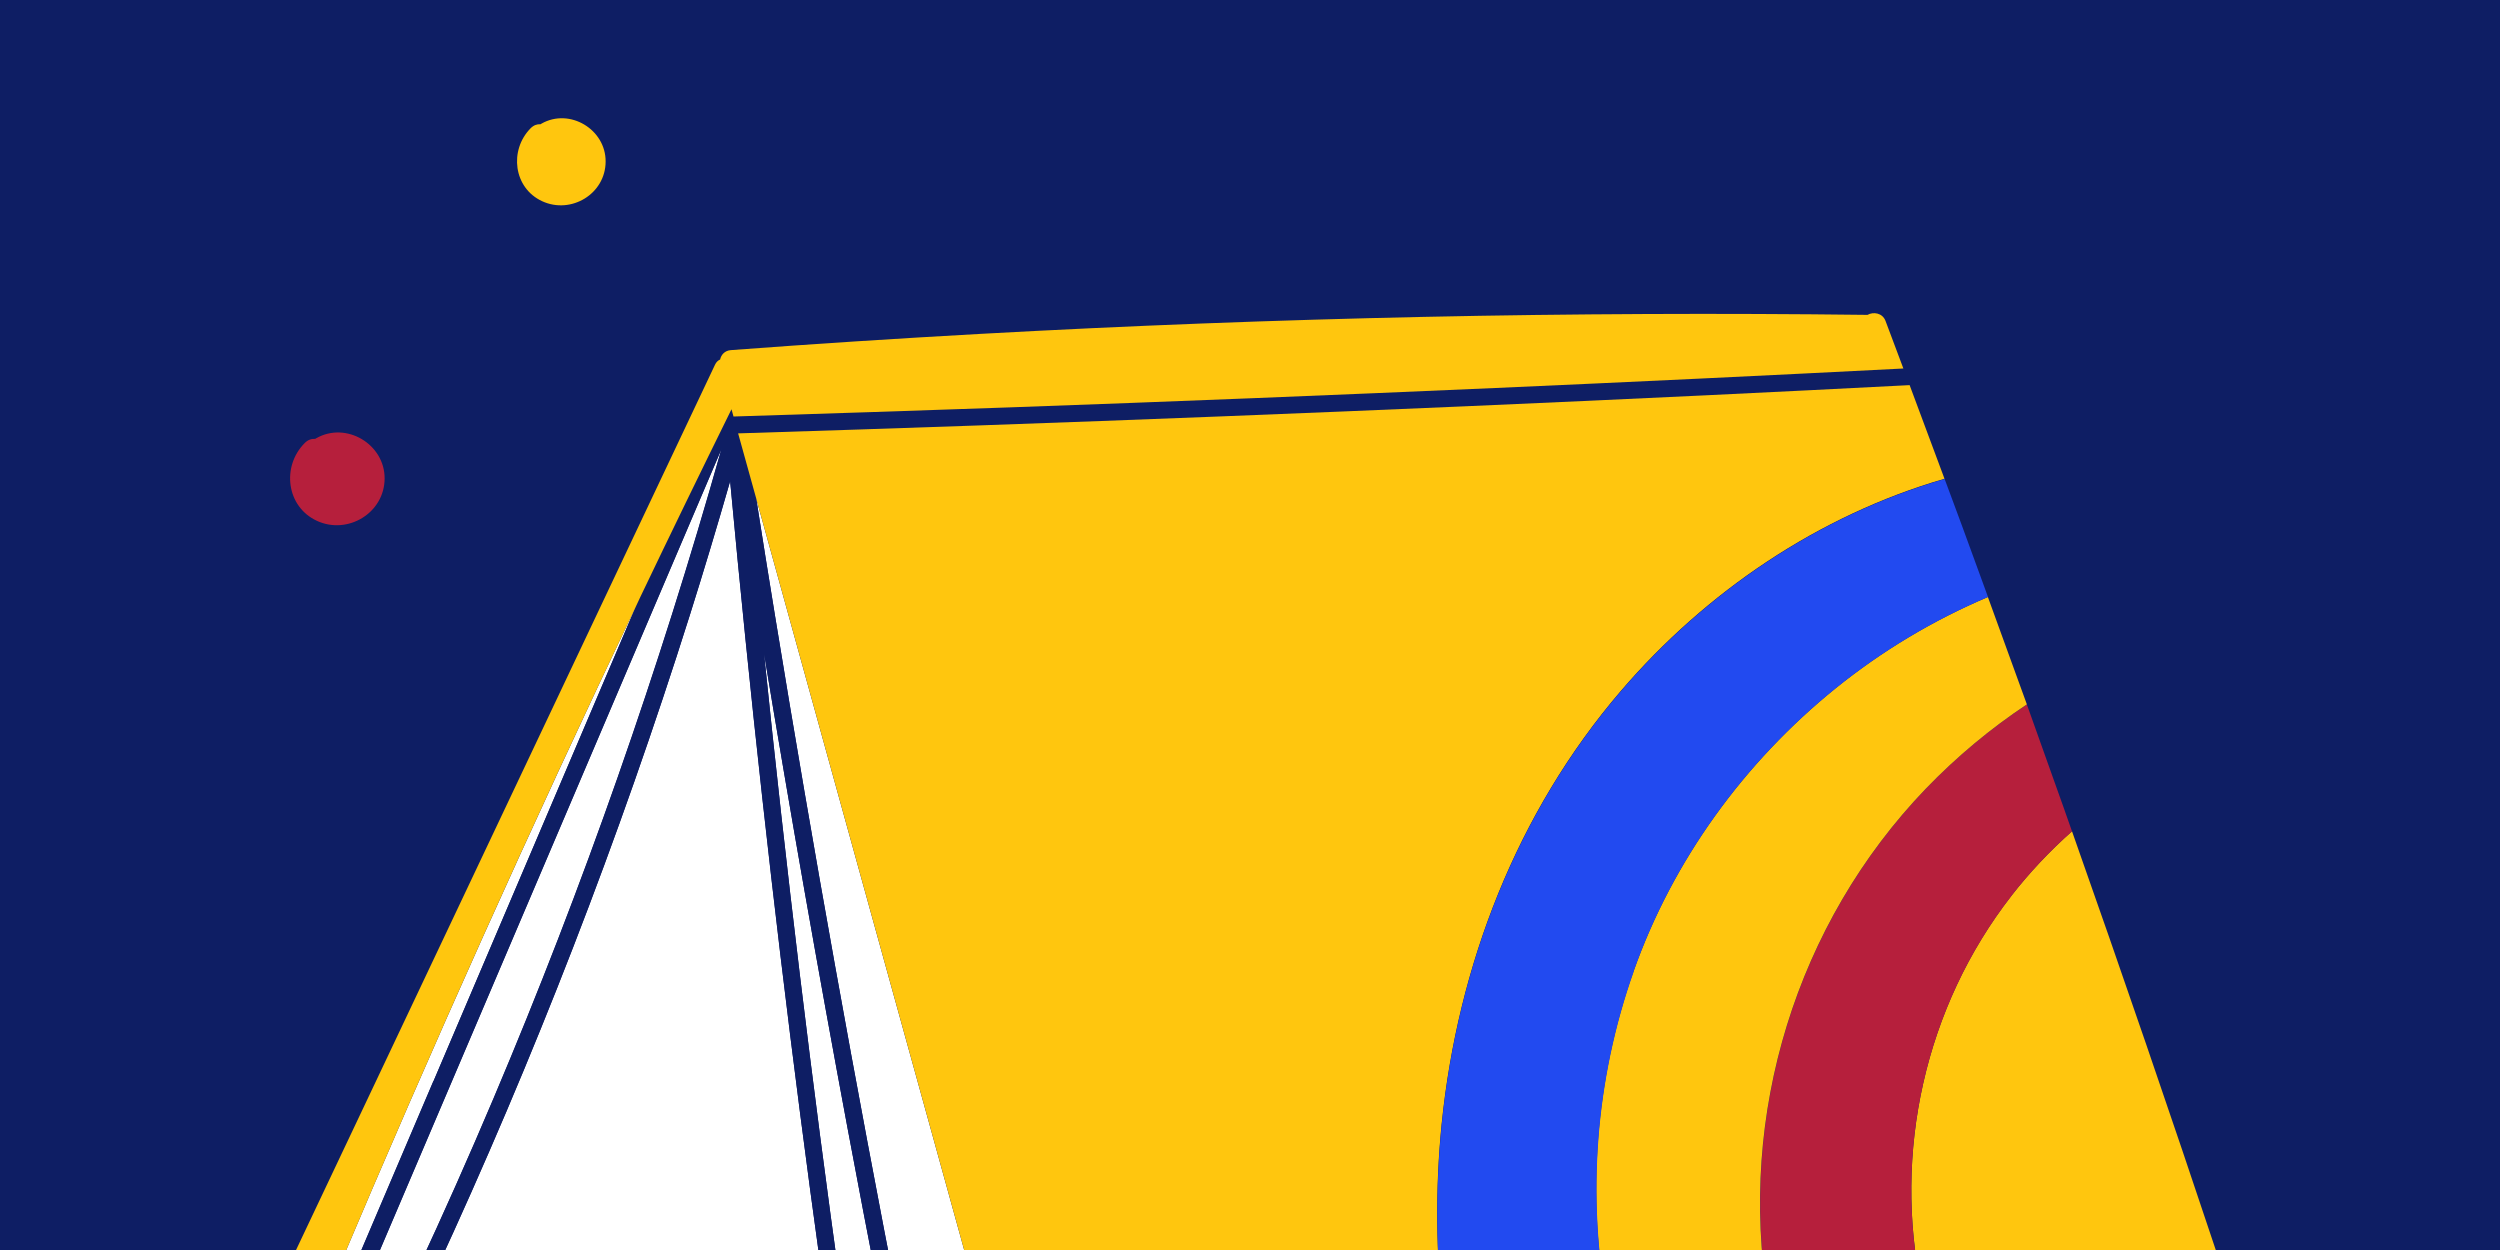
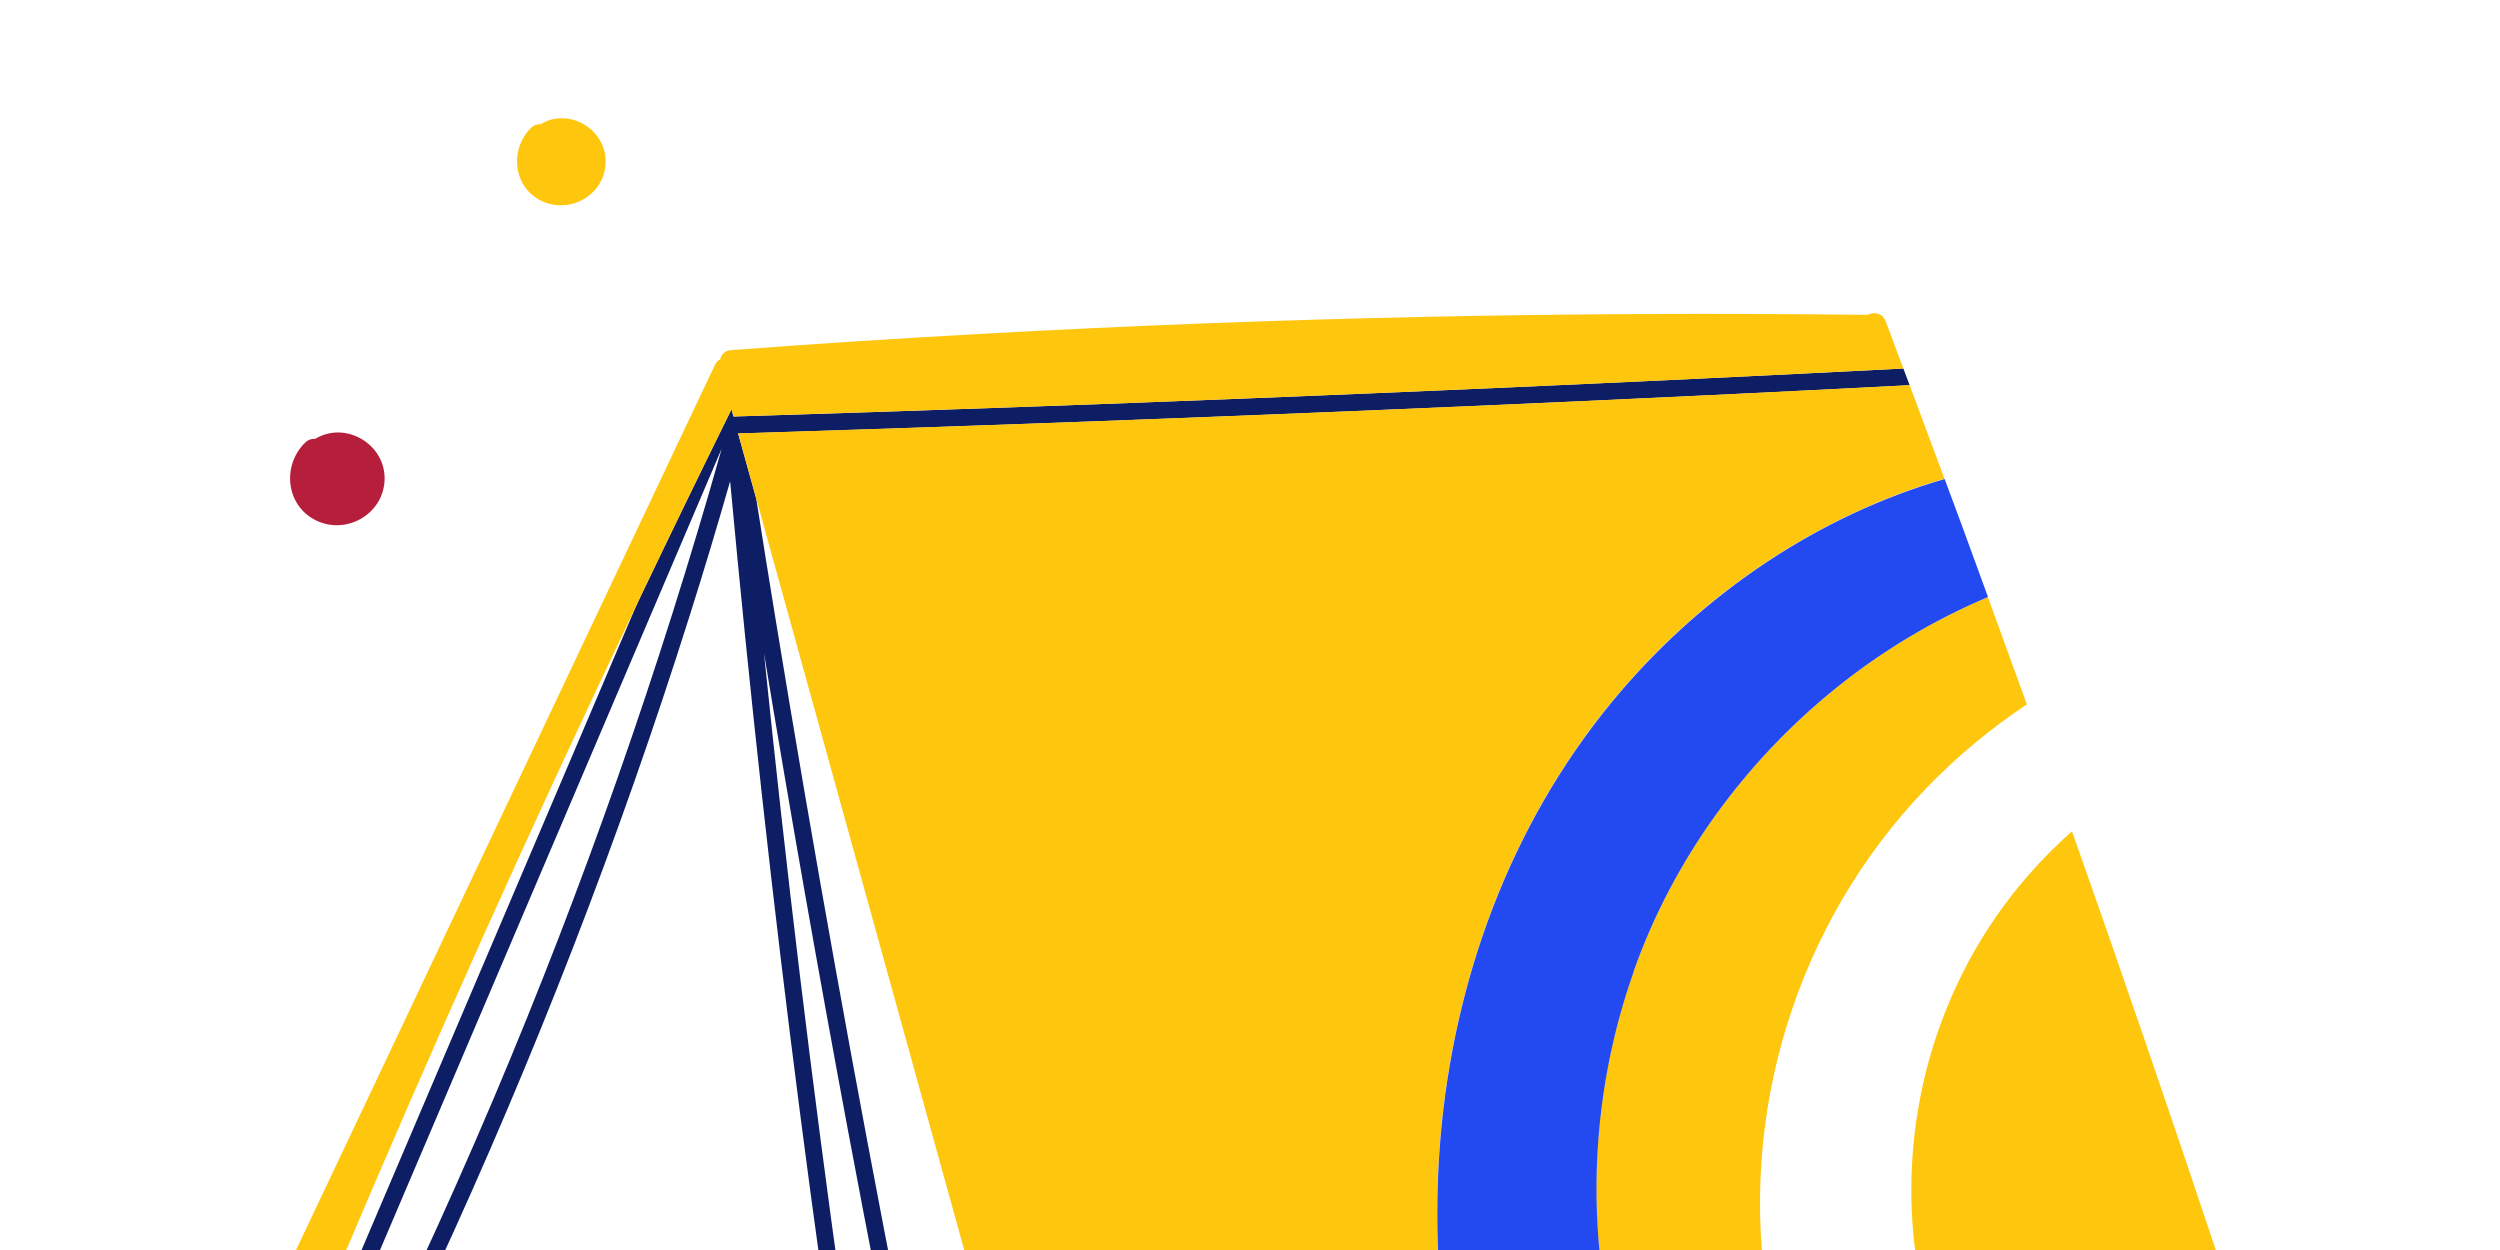
<svg xmlns="http://www.w3.org/2000/svg" viewBox="0 0 200 100">
  <defs>
    <style>
      .cls-1 {
        fill: #224af0;
      }

      .cls-1, .cls-2, .cls-3, .cls-4, .cls-5, .cls-6 {
        stroke-width: 0px;
      }

      .cls-2 {
        fill: #ffc60e;
      }

      .cls-3 {
        mix-blend-mode: color;
      }

      .cls-3, .cls-5 {
        fill: #0e1e64;
      }

      .cls-4 {
        fill: #b61f3c;
      }

      .cls-7 {
        isolation: isolate;
      }

      .cls-6 {
        fill: #fff;
      }
    </style>
  </defs>
  <g class="cls-7">
    <g id="Layer_1" data-name="Layer 1">
-       <rect class="cls-3" x="-245.43" y="-174.38" width="693.18" height="579.01" />
      <g>
        <path class="cls-6" d="M72.07,105.29l6.47-.2c-1.42-5.12-2.84-10.25-4.25-15.37-4.6-16.61-9.19-33.21-13.79-49.82.49,3.12.99,6.23,1.5,9.35,3.06,18.73,6.42,37.41,10.07,56.04Z" />
        <path class="cls-6" d="M34.68,86.49c5.4-12.66,10.8-25.32,16.19-37.98-8.36,17.54-16.33,35.28-23.89,53.18h1.22s.02-.08.04-.13c2.14-5.02,4.28-10.04,6.42-15.06Z" />
        <path class="cls-6" d="M61.12,52.25c1.76,17.19,3.83,34.34,6.22,51.45,1.01.09,2.01.08,3.02-.06-.87-4.46-1.73-8.93-2.56-13.4-2.36-12.64-4.59-25.3-6.68-37.98Z" />
        <path class="cls-6" d="M57.73,35.88c-1.77,4.16-3.55,8.32-5.32,12.47-7.54,17.68-15.08,35.36-22.61,53.04,1.18.1,2.36.19,3.54.29,2.13-4.57,4.18-9.18,6.14-13.82,7.17-16.92,13.25-34.29,18.24-51.98Z" />
-         <path class="cls-6" d="M58.41,38.49c-1.03,3.57-2.1,7.13-3.21,10.67-5.66,17.94-12.48,35.51-20.38,52.58l4.24.03c8.86-.36,17.73-.49,26.6-.38-.57-4.1-1.12-8.2-1.65-12.31-2.17-16.83-4.03-33.7-5.6-50.6Z" />
        <path class="cls-5" d="M72.07,105.29c-3.65-18.63-7.01-37.31-10.07-56.04-.51-3.11-1.01-6.23-1.5-9.35-.48-1.74-.96-3.48-1.45-5.22,12.89-.4,25.79-.85,38.68-1.36,12.94-.51,25.89-1.07,38.83-1.69,5.4-.26,10.81-.53,16.21-.81-.17-.45-.34-.9-.5-1.34-10.88.56-21.77,1.08-32.66,1.56-12.94.57-25.89,1.09-38.83,1.55-7.35.26-14.71.51-22.07.73-.01,0-.02,0-.03,0-.05-.19-.11-.39-.16-.58-2.46,4.99-4.89,9.99-7.29,15.01-.12.25-.24.51-.36.77-5.4,12.66-10.8,25.32-16.19,37.98-2.14,5.02-4.28,10.04-6.42,15.06-.02.05-.03.09-.04.14-.08.37.15.7.43.84.1.09.24.15.41.17,1.25.1,2.5.21,3.76.31,0,.64.93,1.07,1.25.38,0,0,0-.01,0-.02,10.58-.53,21.18-.73,31.78-.6.07.54.15,1.08.22,1.62.05.33.26.48.5.49.09.07.21.12.35.14,1.25.15,2.47.12,3.7-.05.08.42.16.83.24,1.25.09.48.54.58.89.43.05,0,.1.01.16.01l7.01-.21c-.13-.45-.25-.91-.38-1.36l-6.47.2ZM33.35,101.68c-1.18-.1-2.36-.19-3.54-.29,7.54-17.68,15.08-35.36,22.61-53.04,1.77-4.16,3.55-8.32,5.32-12.47-4.99,17.68-11.08,35.06-18.24,51.98-1.97,4.64-4.02,9.25-6.14,13.82ZM39.06,101.78c-1.45.06-2.89.12-4.34.19.03-.07.07-.15.1-.22,7.9-17.07,14.72-34.64,20.38-52.58,1.12-3.54,2.19-7.1,3.21-10.67,1.56,16.9,3.42,33.77,5.6,50.6.53,4.11,1.08,8.21,1.65,12.31-8.87-.11-17.74.02-26.6.38ZM67.34,103.7c-2.39-17.11-4.47-34.26-6.22-51.45,2.09,12.68,4.32,25.35,6.68,37.98.84,4.47,1.69,8.94,2.56,13.4-1,.14-2.01.16-3.02.06Z" />
        <path class="cls-2" d="M177.46,100.59c-3.8-11.4-7.7-22.76-11.7-34.09-1.77,1.57-3.4,3.3-4.85,5.16-6.9,8.88-9.5,20.54-7.17,31.51l1.42-.09c7.03-.43,14.07-.86,21.1-1.29.14,0,.27-.04.38-.1.53-.03,1.04-.46.82-1.11Z" />
        <path class="cls-2" d="M115.33,89.92c1.28-12.68,6.01-24.93,14.34-34.65,6.81-7.94,15.83-14.05,25.89-16.97-.93-2.5-1.86-4.99-2.79-7.49-5.4.28-10.81.55-16.21.81-12.94.62-25.88,1.18-38.83,1.69-12.89.51-25.78.96-38.68,1.36.48,1.74.96,3.48,1.45,5.22,4.6,16.61,9.19,33.21,13.79,49.82,1.42,5.12,2.84,10.25,4.25,15.37.13.45.25.91.38,1.36.01.05.03.11.04.16.07.27.23.44.42.54.11.32.38.56.83.53,11.75-.72,23.5-1.44,35.24-2.16-.58-5.18-.64-10.41-.12-15.6Z" />
        <path class="cls-2" d="M51.23,47.75c2.4-5.02,4.83-10.02,7.29-15.01.05.19.11.39.16.58.01,0,.02,0,.03,0,7.36-.23,14.71-.47,22.07-.73,12.95-.46,25.89-.98,38.83-1.55,10.89-.48,21.77-1,32.66-1.56-.48-1.27-.95-2.54-1.43-3.81-.25-.65-.98-.74-1.44-.48-23.66-.29-47.33.21-70.96,1.52-6.66.37-13.32.8-19.98,1.3-.48.04-.77.37-.85.75-.16.07-.31.2-.41.42l-27.3,57.69-7.41,15.65c1.28.29,2.59.43,3.9.58.2-.47.4-.94.6-1.42,7.56-17.9,15.52-35.64,23.89-53.18.12-.25.24-.51.36-.77Z" />
-         <path class="cls-4" d="M160.91,71.67c1.45-1.87,3.08-3.59,4.85-5.16-.22-.62-.43-1.23-.65-1.85-.98-2.77-1.97-5.54-2.96-8.3-2.92,1.94-5.63,4.19-8.06,6.72-10.38,10.79-15.08,26.13-12.65,40.86l10.46-.64,1.84-.11c-2.33-10.97.27-22.63,7.17-31.51Z" />
        <path class="cls-2" d="M154.09,63.07c2.44-2.53,5.14-4.78,8.06-6.72-.21-.59-.43-1.18-.64-1.76-.82-2.28-1.65-4.56-2.48-6.83-4.37,1.85-8.49,4.32-12.18,7.3-7.32,5.92-13.03,13.77-16.17,22.65-3.06,8.64-3.78,18.03-2.08,27.01l11.01-.67,1.82-.11c-2.43-14.74,2.27-30.07,12.65-40.86Z" />
        <path class="cls-1" d="M130.69,77.71c3.14-8.89,8.85-16.74,16.17-22.65,3.69-2.98,7.81-5.45,12.18-7.3-.21-.57-.42-1.14-.62-1.7-.47-1.29-.94-2.57-1.41-3.86-.27-.72-.53-1.44-.8-2.16-.21-.57-.42-1.15-.64-1.72-10.06,2.92-19.08,9.03-25.89,16.97-8.33,9.72-13.06,21.96-14.34,34.65-.52,5.19-.46,10.42.12,15.6.61-.04,1.21-.07,1.82-.11.14,0,.28-.02.41-.03l9.09-.56,1.84-.11c-1.7-8.99-.98-18.37,2.08-27.01Z" />
      </g>
      <path class="cls-2" d="M43.32,9.89s-.06.03-.08.05c-.27-.02-.54.07-.79.32-1.73,1.75-1.38,4.78.93,5.84,2.3,1.06,5.06-.58,5.07-3.17.02-2.58-2.88-4.32-5.13-3.04Z" />
      <path class="cls-4" d="M25.3,35.06s-.06.04-.09.05c-.28-.02-.58.07-.84.34-1.85,1.86-1.47,5.09.99,6.22,2.45,1.13,5.39-.62,5.41-3.38.02-2.75-3.07-4.6-5.47-3.23Z" />
    </g>
  </g>
</svg>